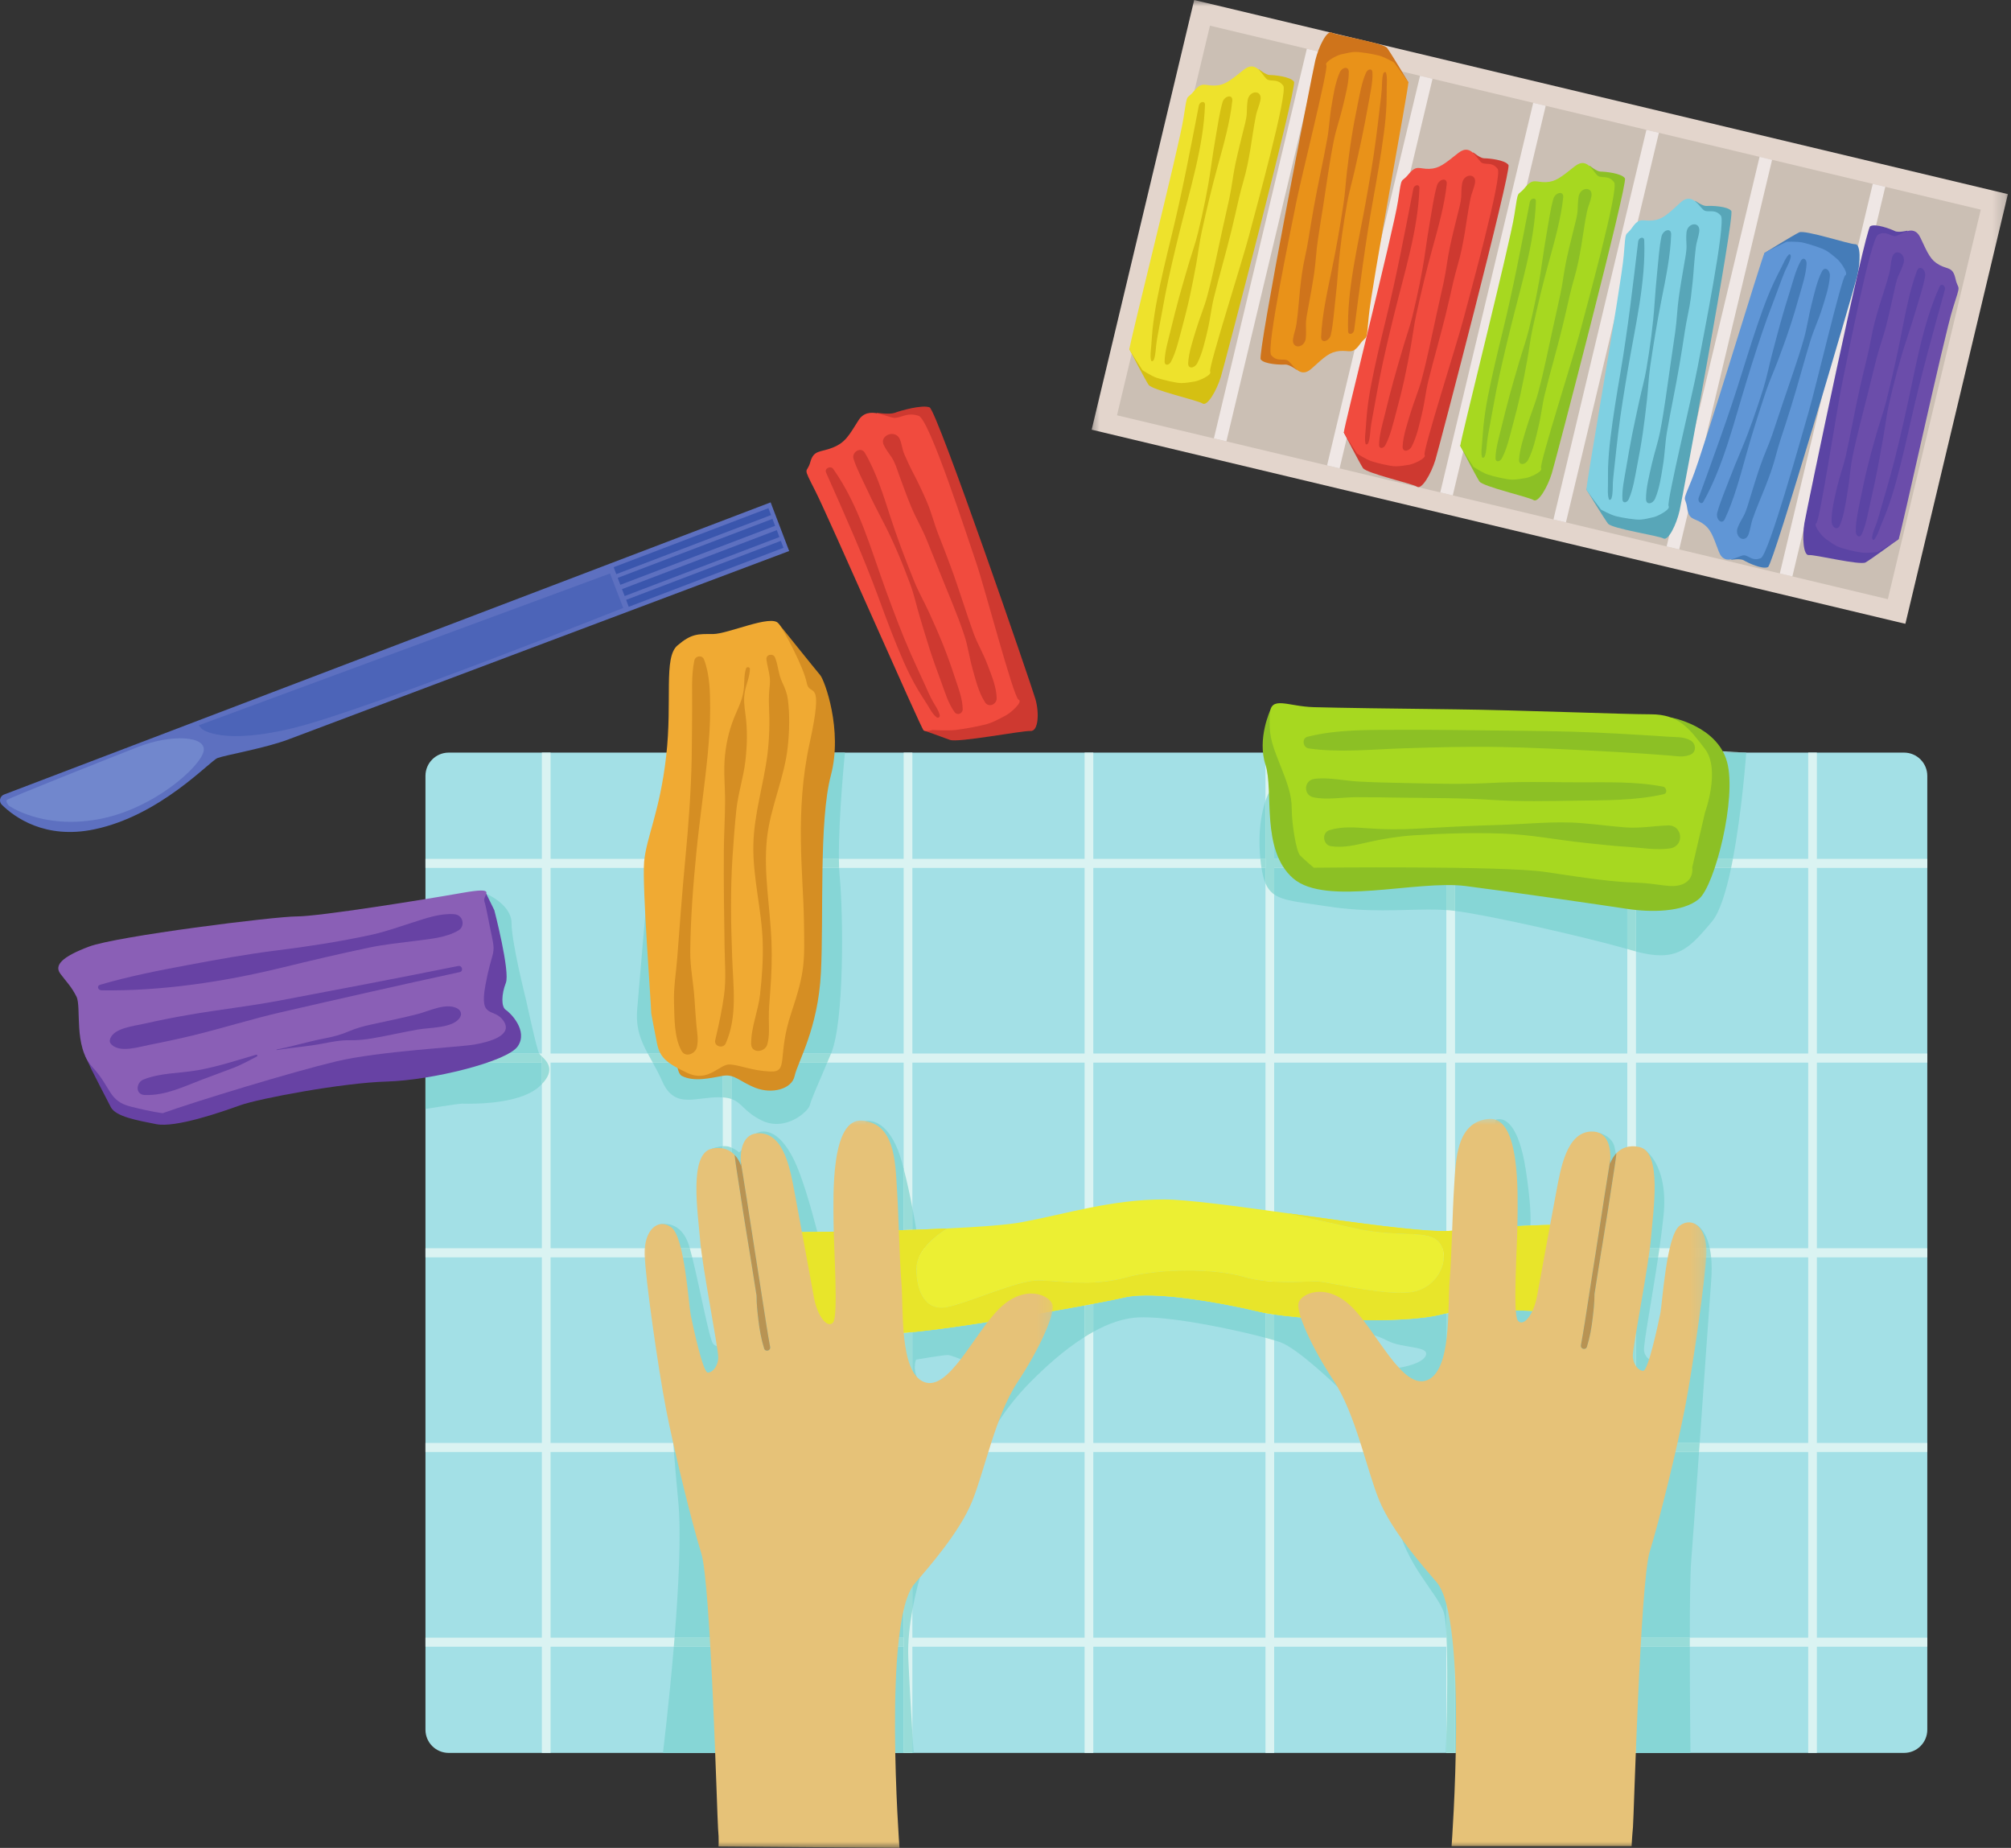
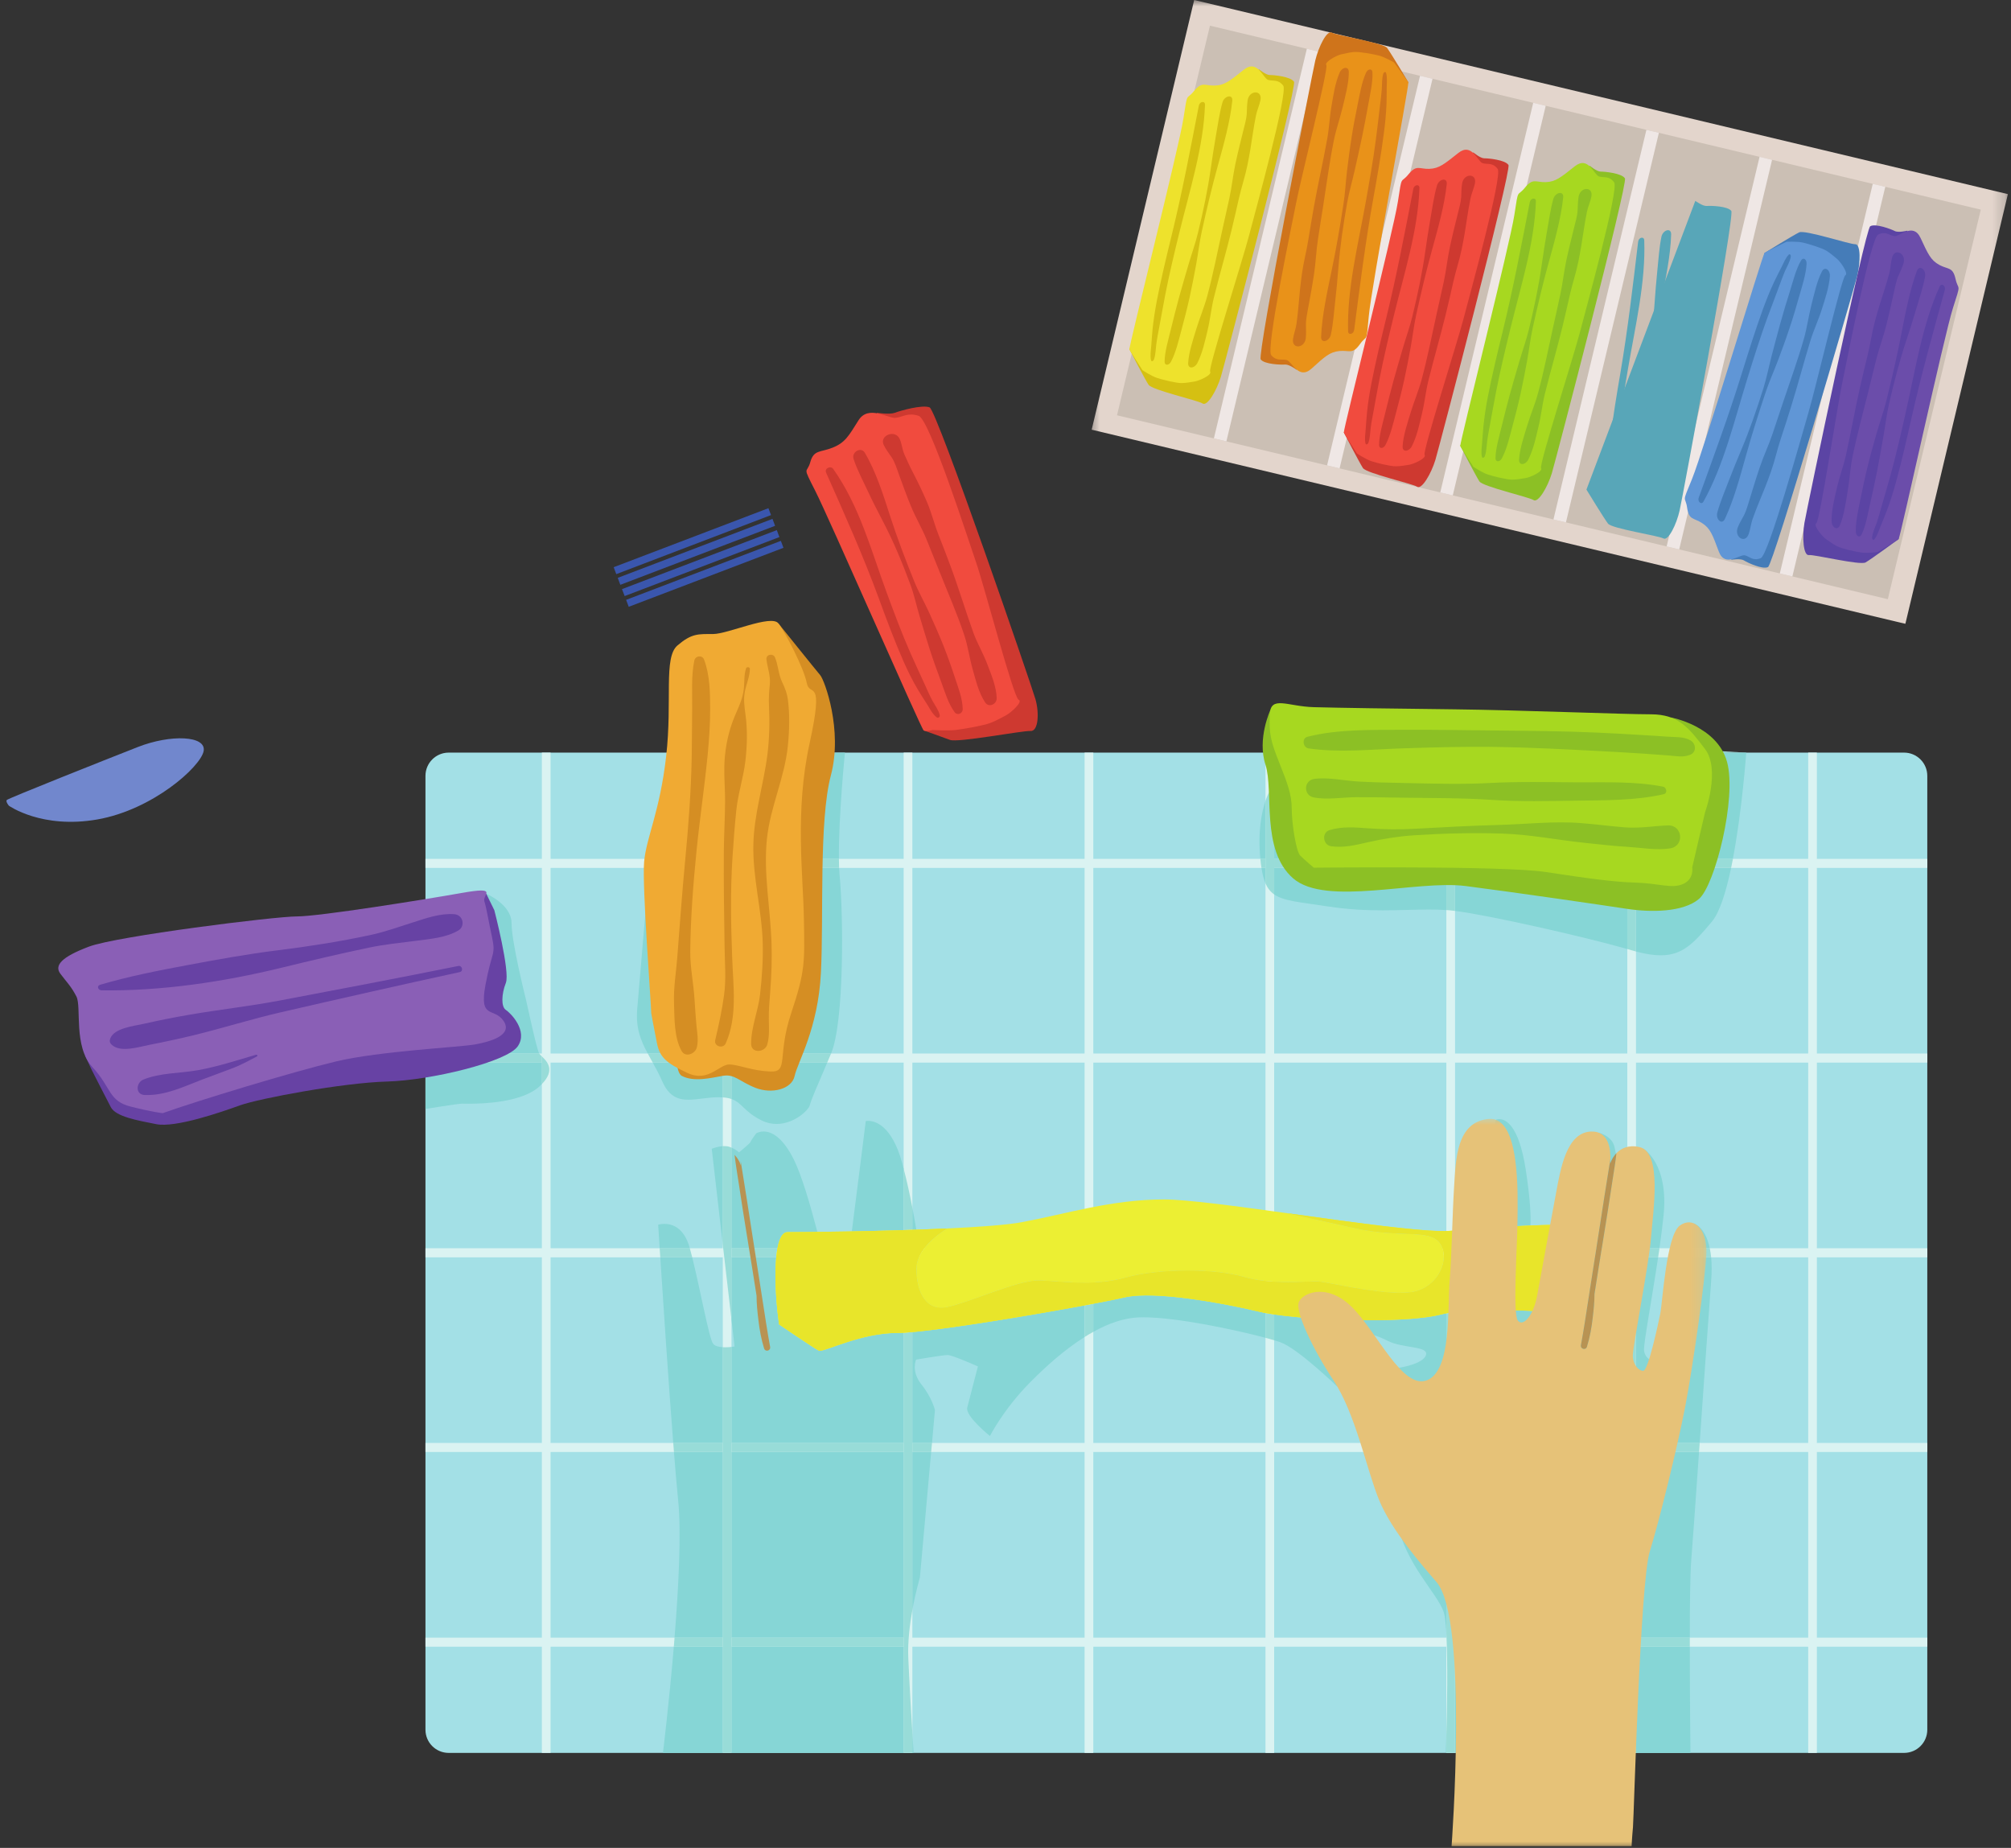
<svg xmlns="http://www.w3.org/2000/svg" width="160" height="147" viewBox="0 0 160 147" fill="none">
  <rect x="0" y="0" width="160" height="147" fill="#333333" stroke="none" />
  <path d="M153.34 61.719V137.599C153.34 138.62 152.512 139.443 151.491 139.443H35.7C34.679 139.443 33.851 138.62 33.851 137.599V61.719C33.851 60.698 34.679 59.87 35.7 59.87H151.491C152.512 59.87 153.34 60.698 153.34 61.719Z" fill="#A3E0E6" />
  <path d="M153.34 130.276V130.995H33.851V130.276H153.34Z" fill="#DAF3F2" />
  <path d="M153.34 114.786V115.505H33.851V114.786H153.34Z" fill="#DAF3F2" />
  <path d="M153.34 99.297V100.021H33.851V99.297H153.34Z" fill="#DAF3F2" />
  <path d="M153.34 83.807V84.531H33.851V83.807H153.34Z" fill="#DAF3F2" />
  <path d="M153.34 68.323V69.041H33.851V68.323H153.34Z" fill="#DAF3F2" />
  <path d="M43.804 59.87V139.443H43.111V59.87H43.804Z" fill="#DAF3F2" />
  <path d="M58.2 59.87V139.443H57.507V59.87H58.2Z" fill="#DAF3F2" />
  <path d="M72.59 59.87V139.443H71.897V59.87H72.59Z" fill="#DAF3F2" />
  <path d="M86.986 59.87V139.443H86.293V59.87H86.986Z" fill="#DAF3F2" />
  <path d="M101.377 59.87V139.443H100.684V59.87H101.377Z" fill="#DAF3F2" />
  <path d="M115.767 59.87V139.443H115.075V59.87H115.767Z" fill="#DAF3F2" />
  <path d="M130.163 59.87V139.443H129.471V59.87H130.163Z" fill="#DAF3F2" />
  <path d="M144.554 59.87V139.443H143.866V59.87H144.554Z" fill="#DAF3F2" />
  <path d="M138.934 59.875H135.893L137.07 59.766L138.934 59.875Z" fill="#A6E1DD" />
  <path d="M132.132 75.995C131.575 75.995 130.934 75.896 130.163 75.693V69.042H137.731C137.335 70.927 136.83 72.562 136.21 73.307C134.778 75.016 133.882 75.995 132.132 75.995ZM137.871 68.323H130.163V60.391L135.892 59.875H138.934C138.934 59.875 138.616 64.432 137.871 68.323Z" fill="#86D6D6" />
  <path d="M137.731 69.041H130.163V68.323H137.877C137.83 68.562 137.778 68.807 137.731 69.041Z" fill="#98DCD8" />
  <path d="M129.471 75.495C125.84 74.463 118.382 72.791 115.768 72.463V69.041H129.471V75.495ZM129.471 68.323H115.768V61.703L129.471 60.458V68.323Z" fill="#86D6D6" />
  <path d="M129.471 69.041H115.768V68.323H129.471V69.041Z" fill="#98DCD8" />
  <path d="M110.012 72.417C108.705 72.417 107.294 72.354 105.742 72.12C103.481 71.771 102.163 71.698 101.377 71.151V69.042H115.08V72.396C114.637 72.365 114.179 72.354 113.71 72.354C113.143 72.354 112.554 72.37 111.939 72.385C111.32 72.401 110.679 72.417 110.012 72.417ZM115.08 68.318H101.377V63.01L115.08 61.766V68.318Z" fill="#86D6D6" />
  <path d="M115.08 69.041H101.377V68.317H115.08V69.041Z" fill="#98DCD8" />
  <path d="M100.684 70.271C100.544 69.948 100.445 69.547 100.366 69.041H100.684V70.271ZM100.684 68.323H100.278C100.054 66.083 100.408 64.531 100.684 63.713V68.323Z" fill="#86D6D6" />
  <path d="M100.684 69.041H100.366C100.33 68.823 100.299 68.583 100.278 68.323H100.684V69.041Z" fill="#98DCD8" />
  <path d="M101.377 71.151C101.075 70.937 100.856 70.661 100.684 70.271V63.713C100.835 63.271 100.96 63.047 100.96 63.047L101.377 63.01V71.151Z" fill="#98DCD8" />
  <path d="M115.767 72.463C115.543 72.432 115.309 72.412 115.075 72.396V61.766L115.767 61.703V72.463Z" fill="#98DCD8" />
  <path d="M130.163 75.688C130.049 75.662 129.934 75.63 129.814 75.594C129.705 75.562 129.59 75.526 129.471 75.495V60.458L130.163 60.391V75.688Z" fill="#98DCD8" />
  <path d="M61.783 89.411C61.408 89.411 61.012 89.333 60.611 89.135C59.179 88.432 59.049 87.719 58.2 87.427V84.531H65.814C64.965 86.531 64.543 87.469 64.429 87.922C64.33 88.323 63.179 89.411 61.783 89.411ZM66.122 83.807H58.2V69.041H66.762C66.773 69.307 66.793 69.557 66.814 69.786C67.096 72.838 67.179 81.302 66.122 83.807ZM66.747 68.323H58.2V64.463C62.127 62.25 66.403 59.87 66.403 59.87H67.226C67.226 59.87 66.71 64.958 66.747 68.323Z" fill="#86D6D6" />
  <path d="M65.814 84.531H58.2V83.807H66.122C66.012 84.062 65.913 84.302 65.814 84.531Z" fill="#98DCD8" />
  <path d="M66.762 69.041H58.2V68.323H66.747C66.747 68.573 66.757 68.812 66.762 69.041Z" fill="#98DCD8" />
  <path d="M54.778 87.484C53.929 87.484 53.215 87.213 52.689 86.016C52.444 85.463 52.184 84.979 51.934 84.531H57.507V87.297C57.408 87.291 57.299 87.286 57.179 87.286C56.304 87.286 55.491 87.484 54.778 87.484ZM57.507 83.807H51.538C50.976 82.771 50.569 81.781 50.7 80.255C50.872 78.203 51.444 71.469 51.669 69.041H57.507V83.807ZM57.507 68.323H51.736C51.747 68.229 51.757 68.172 51.757 68.161C51.778 68.099 54.45 66.573 57.507 64.854V68.323Z" fill="#86D6D6" />
  <path d="M57.507 84.531H51.934C51.798 84.281 51.663 84.047 51.538 83.807H57.507V84.531Z" fill="#98DCD8" />
  <path d="M57.507 69.041H51.669C51.7 68.719 51.721 68.469 51.736 68.323H57.507V69.041Z" fill="#98DCD8" />
  <path d="M58.2 87.427C58.012 87.359 57.788 87.317 57.507 87.297V64.854C57.736 64.724 57.965 64.594 58.2 64.463V87.427Z" fill="#98DCD8" />
  <path d="M33.851 88.218V85.718L34.241 84.531H43.111V86.239C43.048 86.302 42.976 86.37 42.903 86.442C41.512 87.687 38.517 87.802 37.288 87.802C37.012 87.802 36.825 87.796 36.762 87.796C36.418 87.796 33.851 88.218 33.851 88.218ZM42.903 83.807H34.481L38.689 71.099C38.689 71.099 40.7 71.948 40.7 73.432C40.7 74.916 41.757 79.151 41.84 79.489C41.929 79.833 42.689 83.463 42.903 83.807Z" fill="#86D6D6" />
  <path d="M43.111 84.531H34.241L34.481 83.807H42.903C42.939 83.87 43.017 83.948 43.111 84.036V84.531Z" fill="#98DCD8" />
  <path d="M43.111 86.239V84.036C43.518 84.427 44.21 85.109 43.111 86.239Z" fill="#98DCD8" />
  <path d="M69.768 32.839C69.768 32.839 70.794 32.99 71.189 32.839C71.585 32.682 73.367 32.172 73.96 32.406C74.554 32.646 82.064 54.511 82.382 55.615C82.7 56.724 82.617 58.193 81.986 58.151C81.356 58.109 76.216 59.099 75.58 58.859C74.95 58.62 73.486 58.104 73.486 58.104L69.768 32.839Z" fill="#CE3930" />
  <path d="M134.497 139.443H130.163V130.995H134.445C134.445 135.109 134.497 139.443 134.497 139.443ZM129.471 139.443H115.768V130.995H129.471V139.443ZM115.075 139.443H115.033C115.033 139.443 115.054 138.885 115.075 138.01V139.443ZM134.445 130.276H130.163V115.505H135.179C134.898 119.521 134.648 123.083 134.554 124.203C134.476 125.187 134.445 127.625 134.445 130.276ZM129.471 130.276H115.768V115.505H129.471V130.276ZM135.231 114.786H130.163V100.021H131.924C131.403 103.5 130.742 106.969 130.804 107.458C130.861 107.885 131.21 108.219 131.46 108.219C131.59 108.219 131.695 108.13 131.715 107.917C131.757 107.515 133.075 103.026 133.965 100.021H136.143C136.195 100.547 136.2 101.172 136.143 101.922C135.971 104.167 135.585 109.734 135.231 114.786ZM129.471 114.786H115.768V104.364C116.695 104.25 117.788 104.208 118.893 104.208C120.07 104.208 121.262 104.255 122.288 104.297C123.309 104.344 124.169 104.385 124.674 104.385C124.934 104.385 125.101 104.375 125.148 104.344C125.34 104.219 125.492 102.109 125.492 100.255C125.492 100.177 125.492 100.099 125.492 100.021H129.471V114.786ZM136.033 99.297H134.179C134.528 98.13 134.768 97.323 134.768 97.323C134.768 97.323 135.669 97.557 136.033 99.297ZM132.028 99.297H130.163V91.849L130.742 91.37C130.742 91.37 132.799 92.536 132.351 96.755C132.268 97.557 132.153 98.422 132.028 99.297ZM129.471 99.297H125.476C125.439 98.271 125.34 97.489 125.148 97.453C125.085 97.437 124.95 97.427 124.762 97.427L127.195 90.104C127.195 90.104 128.299 90.359 128.465 91.291C128.637 92.224 128.903 92.891 128.903 92.891L129.471 92.422V99.297ZM116.976 97.771L119.012 89.078C119.012 89.078 119.117 89.026 119.283 89.026C119.783 89.026 120.84 89.479 121.393 93.047C121.752 95.401 121.804 96.739 121.768 97.489C120.268 97.552 118.507 97.651 116.976 97.771Z" fill="#86D6D6" />
  <path d="M134.445 130.995H130.163V130.276H134.445C134.445 130.515 134.445 130.755 134.445 130.995ZM129.471 130.995H115.768V130.276H129.471V130.995Z" fill="#98DCD8" />
  <path d="M135.179 115.505H130.163V114.786H135.231C135.215 115.026 135.194 115.271 135.179 115.505ZM129.47 115.505H115.772V114.786H129.47V115.505Z" fill="#98DCD8" />
  <path d="M136.142 100.021H133.965C134.038 99.766 134.111 99.526 134.179 99.297H136.033C136.08 99.516 136.116 99.755 136.142 100.021ZM131.924 100.021H130.163V99.297H132.033C131.996 99.537 131.96 99.776 131.924 100.021ZM129.47 100.021H125.491C125.491 99.771 125.486 99.526 125.476 99.297H129.47V100.021Z" fill="#98DCD8" />
  <path d="M72.689 139.443H72.59V137.859C72.647 138.807 72.689 139.443 72.689 139.443ZM71.897 139.443H58.2V130.995H71.897V139.443ZM57.507 139.443H52.746C52.746 139.443 53.226 135.536 53.611 130.995H57.507V139.443ZM71.897 130.276H58.2V115.505H71.897V130.276ZM57.507 130.276H53.668C53.991 126.276 54.215 121.932 53.96 119.401C53.861 118.396 53.741 117.047 53.621 115.505H57.507V130.276ZM71.897 114.786H58.2V107.146C58.345 107.13 58.444 107.114 58.444 107.114L58.2 104.989V100.021H61.757C61.715 100.463 61.694 100.963 61.694 101.489C61.694 102.729 61.809 104.125 61.986 105.359C61.986 105.359 64.809 107.281 65.147 107.448C65.163 107.453 65.189 107.458 65.215 107.458C65.778 107.458 68.569 106.036 71.361 106.036C71.517 106.036 71.694 106.031 71.897 106.021V114.786ZM57.507 114.786H53.564C53.184 109.932 52.762 103.536 52.533 100.021H55.075C55.705 102.547 56.418 106.469 56.731 106.885C56.871 107.078 57.184 107.151 57.507 107.172V114.786ZM61.861 99.297H58.2V91.297C58.653 91.489 58.793 91.677 58.793 91.677C58.793 91.677 59.726 90.911 59.726 90.828C59.726 90.745 60.163 90.161 60.163 90.161C60.163 90.161 60.387 90.01 60.757 90.01C61.33 90.01 62.246 90.385 63.179 92.281C63.778 93.505 64.439 95.734 65.033 98C64.101 98.01 63.382 98.016 62.97 98.016C62.83 98.016 62.726 98.016 62.663 98.016C62.658 98.016 62.658 98.016 62.653 98.016C62.262 98.016 62.007 98.516 61.861 99.297ZM54.882 99.297H52.486C52.413 98.13 52.366 97.427 52.366 97.427C52.366 97.427 52.569 97.359 52.861 97.359C53.45 97.359 54.413 97.625 54.866 99.234C54.871 99.255 54.877 99.276 54.882 99.297ZM67.772 97.958C68.319 93.713 68.882 89.182 68.882 89.182C68.882 89.182 68.955 89.166 69.075 89.166C69.575 89.166 70.944 89.463 71.778 92.516C71.819 92.666 71.861 92.817 71.897 92.969V97.854C70.47 97.901 69.054 97.932 67.772 97.958Z" fill="#86D6D6" />
  <path d="M71.898 130.995H58.2V130.276H71.898V130.995ZM57.507 130.995H53.611C53.632 130.755 53.653 130.515 53.669 130.276H57.507V130.995Z" fill="#98DCD8" />
  <path d="M71.898 115.505H58.2V114.786H71.898V115.505ZM57.507 115.505H53.622C53.601 115.271 53.585 115.031 53.565 114.786H57.507V115.505Z" fill="#98DCD8" />
  <path d="M61.757 100.021H58.2V99.297H61.856C61.82 99.516 61.783 99.76 61.757 100.021ZM55.075 100.021H52.533C52.518 99.76 52.502 99.521 52.486 99.297H54.882C54.945 99.521 55.007 99.76 55.075 100.021Z" fill="#98DCD8" />
  <path d="M115.08 129.974C115.033 129.172 114.965 128.547 114.867 128.245C114.356 126.719 111.814 124.458 111.137 121.01C110.919 119.891 110.309 117.807 109.585 115.505H115.08V129.974ZM115.08 114.786H109.361C107.898 110.177 106.111 105.021 106.111 105.021L111.304 108.807C111.304 108.807 113.226 108.526 113.455 107.792C113.679 107.057 111.59 107.276 110.403 106.661C109.387 106.135 108.788 106.094 108.632 106.094C108.606 106.094 108.596 106.094 108.596 106.094L107.174 105.005C107.752 105.021 108.33 105.026 108.903 105.026C111.226 105.026 113.393 104.891 114.643 104.568C114.778 104.531 114.924 104.5 115.08 104.474V114.786ZM106.419 110.328C106.419 110.328 103.283 107.281 101.872 106.776C101.747 106.729 101.58 106.677 101.377 106.615V104.563C102.262 104.693 103.372 104.802 104.57 104.885C104.851 106.021 106.419 110.328 106.419 110.328Z" fill="#86D6D6" />
  <path d="M115.08 115.505H109.585C109.512 115.271 109.434 115.026 109.361 114.786H115.08V115.505Z" fill="#98DCD8" />
  <path d="M72.59 128.067V115.505H74.085L73.189 125.494C73.189 125.494 72.861 126.588 72.59 128.067ZM74.153 114.786H72.59V105.968C75.741 105.682 82.236 104.599 86.293 103.843V106.359C84.653 107.39 83.148 108.765 81.986 109.937C79.835 112.104 78.762 114.234 78.762 114.234C78.762 114.234 76.788 112.651 76.955 111.974C77.127 111.291 77.804 108.698 77.804 108.698C77.804 108.698 75.767 107.791 75.403 107.791C75.033 107.791 72.887 108.156 72.887 108.156C72.887 108.156 72.465 109.088 73.314 110.135C74.158 111.182 74.387 112.172 74.387 112.172L74.153 114.786ZM74.898 104.026C73.497 104.026 72.918 102.547 72.913 100.974C72.913 100.958 72.913 100.942 72.918 100.927C72.903 102.521 73.481 104.026 74.898 104.026ZM75.486 103.953C77.304 103.536 80.971 101.859 82.596 101.859C80.971 101.854 77.304 103.536 75.486 103.953ZM72.59 97.833V96.083C72.71 96.687 72.814 97.276 72.903 97.823C72.799 97.828 72.695 97.828 72.59 97.833Z" fill="#86D6D6" />
  <path d="M74.085 115.505H72.59V114.786H74.153L74.085 115.505Z" fill="#98DCD8" />
  <path d="M100.684 106.422C98.325 105.791 93.648 104.791 90.966 104.791C90.851 104.791 90.736 104.791 90.627 104.797C89.413 104.838 88.174 105.286 86.986 105.948V103.713C88.106 103.5 88.976 103.323 89.439 103.213C89.924 103.099 90.538 103.047 91.236 103.047C93.96 103.047 97.929 103.802 100.174 104.343C100.33 104.38 100.502 104.416 100.684 104.453V106.422ZM57.507 99L56.627 91.385C56.627 91.385 57.054 91.208 57.507 91.177V99Z" fill="#86D6D6" />
  <path d="M58.2 139.443H57.507V107.172C57.569 107.172 57.637 107.177 57.7 107.177C57.887 107.177 58.064 107.161 58.2 107.146V139.443ZM58.2 104.99L57.507 99.005V91.177C57.548 91.172 57.595 91.172 57.637 91.172C57.783 91.172 57.929 91.188 58.059 91.24C58.106 91.255 58.153 91.276 58.2 91.292V104.99Z" fill="#98DCD8" />
  <path d="M72.59 139.443H71.897V106.021C72.106 106.01 72.34 105.99 72.59 105.969V128.068C72.382 129.224 72.21 130.62 72.267 131.901C72.345 133.74 72.491 136.245 72.59 137.859V139.443ZM71.897 97.854V92.969C72.163 93.99 72.397 95.062 72.59 96.083V97.833C72.361 97.844 72.132 97.849 71.897 97.854Z" fill="#98DCD8" />
  <path d="M86.293 106.359V103.844C86.533 103.802 86.762 103.755 86.986 103.713V105.948C86.752 106.078 86.517 106.213 86.293 106.359Z" fill="#98DCD8" />
  <path d="M101.377 106.615C101.179 106.557 100.944 106.49 100.684 106.422V104.453C100.898 104.49 101.127 104.526 101.377 104.563V106.615Z" fill="#98DCD8" />
  <path d="M115.767 139.442H115.075V138.01C115.132 135.979 115.2 132.25 115.075 129.974V104.474C115.293 104.432 115.528 104.396 115.767 104.364V139.442Z" fill="#98DCD8" />
  <path d="M130.163 139.442H129.471V92.421L130.163 91.849V139.442Z" fill="#98DCD8" />
  <path d="M72.918 100.87C72.887 102.651 73.59 104.344 75.372 103.974C77.153 103.609 80.997 101.828 82.632 101.859C84.273 101.885 86.929 102.364 89.554 101.63C92.184 100.896 96.674 100.896 98.96 101.573C100.59 102.057 102.502 102.01 103.767 101.963C104.278 101.948 104.684 101.927 104.924 101.943C105.741 102 110.627 103.213 112.58 102.734C114.528 102.255 115.403 100.052 114.554 98.891C113.71 97.734 111.45 98.505 107.887 97.724C104.33 96.942 102.304 96.495 102.304 96.495C98.231 95.932 94.387 95.416 92.606 95.416C88.424 95.416 84.924 96.547 81.304 97.224C80.137 97.442 77.903 97.604 75.372 97.724C75.372 97.724 72.945 99.088 72.918 100.87Z" fill="#ECEF33" />
  <path d="M62.663 98.016C61.518 98 61.533 102.198 61.986 105.359C61.986 105.359 64.809 107.281 65.148 107.443C65.486 107.609 68.424 106.036 71.361 106.036C74.299 106.036 87.07 103.776 89.445 103.213C91.814 102.646 97.351 103.667 100.179 104.344C103.002 105.021 111.59 105.359 114.643 104.568C116.497 104.088 119.861 104.193 122.288 104.297C123.846 104.364 125.018 104.432 125.148 104.344C125.486 104.12 125.715 97.562 125.148 97.453C124.585 97.338 118.82 97.562 115.538 97.901C113.653 98.099 107.768 97.25 102.304 96.495C102.304 96.495 104.33 96.942 107.887 97.724C111.45 98.505 113.71 97.734 114.554 98.891C115.403 100.052 114.528 102.255 112.58 102.734C110.627 103.213 105.742 102 104.924 101.943C104.684 101.927 104.278 101.943 103.768 101.963C102.502 102.01 100.59 102.057 98.96 101.573C96.674 100.896 92.184 100.896 89.554 101.63C86.929 102.364 84.273 101.885 82.632 101.859C80.997 101.828 77.153 103.609 75.372 103.974C73.591 104.344 72.887 102.646 72.919 100.87C72.945 99.088 75.372 97.724 75.372 97.724C70.054 97.969 63.439 98.026 62.663 98.016Z" fill="#ECEF33" />
  <path d="M65.215 107.458C65.189 107.458 65.163 107.453 65.147 107.443C64.809 107.281 61.986 105.359 61.986 105.359C61.809 104.125 61.694 102.729 61.694 101.489C61.694 99.567 61.96 98.016 62.653 98.016C62.658 98.016 62.658 98.016 62.663 98.016C62.726 98.016 62.83 98.016 62.97 98.016C64.522 98.016 70.496 97.953 75.371 97.724C75.371 97.724 72.944 99.088 72.918 100.87C72.913 100.89 72.913 100.906 72.913 100.927C72.913 100.943 72.913 100.958 72.913 100.974C72.913 102.547 73.496 104.026 74.897 104.026C75.049 104.026 75.205 104.01 75.371 103.974C77.137 103.614 80.934 101.859 82.595 101.859C82.606 101.859 82.621 101.859 82.632 101.859C83.569 101.875 84.84 102.036 86.246 102.036C87.299 102.036 88.429 101.948 89.554 101.63C90.892 101.255 92.72 101.073 94.491 101.073C96.189 101.073 97.84 101.245 98.96 101.573C100.106 101.917 101.392 101.989 102.491 101.989C102.96 101.989 103.392 101.979 103.767 101.963C104.142 101.948 104.46 101.937 104.7 101.937C104.783 101.937 104.861 101.937 104.924 101.943C105.606 101.989 109.132 102.844 111.408 102.844C111.856 102.844 112.257 102.812 112.58 102.734C114.022 102.375 114.882 101.073 114.877 99.948C114.877 99.557 114.772 99.192 114.554 98.891C113.71 97.734 111.45 98.505 107.887 97.724C104.33 96.942 102.304 96.495 102.304 96.495C107.231 97.177 112.496 97.932 114.866 97.932C115.127 97.932 115.351 97.922 115.538 97.901C118.241 97.625 122.621 97.422 124.403 97.422C124.783 97.422 125.049 97.432 125.147 97.453C125.397 97.5 125.491 98.802 125.491 100.255C125.491 102.109 125.34 104.219 125.147 104.344C125.101 104.375 124.934 104.385 124.674 104.385C124.168 104.385 123.309 104.344 122.288 104.297C121.262 104.255 120.069 104.208 118.892 104.208C117.788 104.208 116.694 104.25 115.767 104.364C115.528 104.396 115.293 104.427 115.08 104.474C114.924 104.5 114.778 104.531 114.642 104.568C113.392 104.89 111.226 105.026 108.903 105.026C106.2 105.026 103.283 104.844 101.377 104.562C101.127 104.526 100.897 104.489 100.684 104.453C100.502 104.417 100.33 104.38 100.179 104.344C97.929 103.802 93.96 103.047 91.236 103.047C90.538 103.047 89.924 103.099 89.439 103.213C88.976 103.323 88.106 103.5 86.986 103.713C86.762 103.755 86.533 103.802 86.293 103.844C82.236 104.599 75.741 105.682 72.59 105.969C72.34 105.989 72.106 106.01 71.897 106.021C71.694 106.031 71.517 106.036 71.361 106.036C68.569 106.036 65.778 107.458 65.215 107.458Z" fill="#E8E52A" />
  <mask id="mask0_195_954" style="mask-type:luminance" maskUnits="userSpaceOnUse" x="102" y="88" width="34" height="59">
    <path d="M102.491 88.802H135.825V147H102.491V88.802Z" fill="white" />
  </mask>
  <g mask="url(#mask0_195_954)">
    <path d="M133.637 97.505C132.585 98.286 132.267 103.62 132.101 104.474C131.929 105.328 131.137 109.005 130.757 109.041C130.382 109.083 129.929 108.557 129.908 107.864C129.892 107.172 131.189 100.62 131.356 98.474C131.528 96.323 132.267 91.646 130.429 91.245C129.543 91.052 128.97 91.364 128.611 91.734C128.517 92.526 128.382 93.317 128.262 94.109C127.824 97.057 127.314 99.995 126.861 102.937C126.861 103.588 126.793 104.224 126.715 104.87C126.627 105.635 126.491 106.39 126.262 107.13C126.173 107.432 125.726 107.323 125.783 107.01C126.007 105.797 126.189 104.578 126.377 103.359C126.72 101.192 127.059 99.021 127.392 96.854C127.559 95.781 127.72 94.708 127.897 93.635C127.976 93.156 128.048 92.682 128.127 92.208C128.147 91.469 128.017 89.932 126.554 90.015C124.637 90.12 124.168 92.937 123.804 94.901C123.439 96.864 122.574 101.515 122.298 103.067C122.017 104.62 121.189 105.583 120.767 105.057C120.345 104.531 120.72 99.166 120.736 97.114C120.752 95.067 120.981 88.76 118.434 89.01C115.887 89.255 115.83 92.187 115.694 94.37C115.554 96.547 115.507 99.791 115.335 101.906C115.163 104.026 115.507 109.026 113.538 109.797C111.569 110.567 109.569 105.953 107.538 103.953C105.502 101.953 103.476 102.911 103.309 103.672C103.137 104.432 104.335 107.146 106.101 109.817C107.866 112.484 108.726 116.906 109.731 119.343C110.731 121.776 113.153 124.526 114.293 125.854C116.84 128.807 115.491 146.859 115.491 146.859H129.814C129.814 146.859 129.845 146.172 129.923 145.354C129.996 144.531 130.496 125.88 131.257 123.432C132.017 120.989 133.455 115.125 134.074 111.927C134.689 108.729 135.715 101.552 135.767 99.63C135.814 97.703 134.689 96.724 133.637 97.505Z" fill="#E6C278" />
  </g>
  <path d="M127.392 96.854C127.059 99.021 126.72 101.193 126.377 103.359C126.189 104.578 126.007 105.797 125.783 107.005C125.726 107.323 126.174 107.432 126.262 107.13C126.491 106.391 126.627 105.635 126.715 104.87C126.793 104.224 126.861 103.589 126.861 102.938C127.314 99.995 127.825 97.057 128.262 94.109C128.382 93.318 128.517 92.526 128.611 91.734C128.231 92.125 128.101 92.594 128.101 92.594C128.101 92.594 128.121 92.438 128.127 92.208C128.049 92.682 127.976 93.156 127.897 93.635C127.72 94.703 127.559 95.781 127.392 96.854Z" fill="#B89353" />
  <mask id="mask1_195_954" style="mask-type:luminance" maskUnits="userSpaceOnUse" x="50" y="88" width="34" height="59">
    <path d="M50.491 88.802H83.825V147H50.491V88.802Z" fill="white" />
  </mask>
  <g mask="url(#mask1_195_954)">
-     <path d="M53.418 97.64C54.47 98.421 54.788 103.755 54.955 104.609C55.127 105.463 55.918 109.14 56.298 109.182C56.673 109.218 57.127 108.697 57.147 108.005C57.163 107.312 55.866 100.755 55.7 98.609C55.528 96.463 54.788 91.781 56.627 91.38C57.512 91.187 58.085 91.5 58.444 91.869C58.538 92.666 58.673 93.458 58.793 94.25C59.231 97.192 59.741 100.13 60.194 103.078C60.194 103.724 60.262 104.359 60.34 105.01C60.429 105.776 60.564 106.526 60.793 107.265C60.887 107.572 61.33 107.458 61.272 107.145C61.048 105.932 60.871 104.713 60.679 103.494C60.335 101.328 59.996 99.161 59.663 96.989C59.496 95.916 59.335 94.843 59.158 93.77C59.08 93.296 59.007 92.817 58.929 92.343C58.908 91.609 59.038 90.067 60.496 90.151C62.418 90.26 62.887 93.073 63.252 95.036C63.616 97 64.481 101.651 64.757 103.203C65.038 104.755 65.866 105.718 66.288 105.192C66.71 104.666 66.335 99.302 66.319 97.255C66.304 95.203 66.075 88.895 68.621 89.145C71.168 89.395 71.225 92.328 71.361 94.505C71.502 96.682 71.549 99.932 71.72 102.046C71.892 104.161 71.554 109.161 73.517 109.937C75.486 110.708 77.486 106.088 79.517 104.088C81.554 102.088 83.58 103.052 83.746 103.812C83.918 104.572 82.72 107.286 80.955 109.953C79.189 112.619 78.33 117.046 77.325 119.479C76.325 121.911 73.903 124.661 72.762 125.989C70.215 128.942 71.564 146.994 71.564 146.994L57.168 146.885C57.168 146.885 57.21 146.312 57.132 145.489C57.059 144.666 56.559 126.015 55.798 123.572C55.038 121.125 53.6 115.26 52.986 112.062C52.366 108.864 51.34 101.687 51.288 99.765C51.241 97.843 52.366 96.859 53.418 97.64Z" fill="#E6C278" />
-   </g>
+     </g>
  <path d="M59.663 96.989C59.996 99.161 60.335 101.328 60.679 103.495C60.871 104.713 61.048 105.932 61.273 107.146C61.33 107.458 60.887 107.573 60.793 107.265C60.564 106.526 60.429 105.776 60.34 105.005C60.262 104.359 60.194 103.724 60.194 103.078C59.741 100.13 59.231 97.192 58.793 94.25C58.673 93.458 58.538 92.661 58.444 91.87C58.825 92.266 58.955 92.729 58.955 92.729C58.955 92.729 58.934 92.578 58.929 92.344C59.007 92.817 59.08 93.297 59.158 93.771C59.335 94.844 59.496 95.916 59.663 96.989Z" fill="#B89353" />
  <path d="M74.195 58.068C74.195 58.068 75.382 58.146 76.054 58.068C76.726 57.989 78.267 57.713 78.783 57.515C79.299 57.318 79.611 57.12 80.007 56.922C80.403 56.724 81.434 55.812 81.038 55.656C80.642 55.5 78.32 46.64 77.663 44.745C77.002 42.843 73.96 33.354 73.09 33.078C72.221 32.802 71.861 33.161 71.273 33.239C70.679 33.318 69.096 32.172 68.304 33.437C67.512 34.698 67.236 35.213 66.247 35.609C65.262 36.005 64.747 35.765 64.471 36.755C64.195 37.745 63.799 36.953 64.866 39.052C65.934 41.146 73.288 57.979 73.486 58.104C73.684 58.224 74.195 58.068 74.195 58.068Z" fill="#F14B3E" />
  <path d="M61.929 49.588C61.929 49.588 64.924 53.318 65.262 53.713C65.601 54.109 67.069 58.068 66.106 61.682C65.148 65.297 65.543 72.922 65.314 77.385C65.09 81.849 63.45 84.51 63.226 85.583C63.002 86.651 61.418 87.047 60.116 86.541C58.819 86.031 58.45 85.416 57.507 85.583C56.559 85.75 55.205 86.094 54.241 85.583C53.283 85.073 54.075 78.698 54.241 78.411C54.413 78.12 61.929 49.588 61.929 49.588Z" fill="#D58E23" />
  <path d="M38.689 71.099L39.33 72.406C39.33 72.406 40.601 77.296 40.246 78.192C39.892 79.093 39.866 80.093 40.246 80.338C40.627 80.588 42.038 82.005 41.194 83.234C40.345 84.468 34.298 85.937 30.799 86.036C27.293 86.13 20.627 87.38 19.101 87.927C17.575 88.479 13.96 89.729 12.434 89.427C10.908 89.125 9.215 88.828 8.819 88.078C8.424 87.328 7.293 85.104 7.293 85.104L6.772 83.984C6.772 83.984 11.871 79.245 14.241 79.093C16.616 78.942 38.689 71.099 38.689 71.099Z" fill="#6742A4" />
  <path d="M132.934 57.073C132.934 57.073 136.616 57.724 137.408 60.609C138.2 63.49 136.439 70.438 135.174 71.51C133.908 72.583 131.309 72.583 129.471 72.302C127.632 72.021 120.517 70.984 116.616 70.484C112.721 69.984 105.486 72.13 102.887 69.875C100.288 67.615 101.361 62.922 100.684 60.833C100.007 58.745 101.08 56.469 101.08 56.469L127.747 60.266L132.934 57.073Z" fill="#8CC025" />
  <path d="M104.528 69.026C104.528 69.026 119.554 68.854 122.945 69.364C126.335 69.875 128.283 70.156 130.163 70.213C132.044 70.271 133.002 70.719 133.908 70.323C134.809 69.927 134.637 69 134.637 69L135.658 64.62C135.658 64.62 136.898 61.229 135.658 59.588C134.413 57.953 133.565 56.823 131.361 56.823C129.158 56.823 120.799 56.484 115.768 56.427C110.742 56.37 106.617 56.312 104.528 56.255C102.434 56.198 101.096 55.297 101.028 56.823C100.966 58.349 101.08 58.911 101.757 60.609C102.434 62.302 102.773 63.208 102.773 64.338C102.773 65.469 103.111 67.724 103.455 68.067C103.794 68.406 104.528 69.026 104.528 69.026Z" fill="#A7D820" />
  <path d="M51.815 80.609C51.815 79.927 51.08 70.552 51.247 68.573C51.419 66.594 52.492 64.62 53.002 60.156C53.507 55.693 52.773 52.302 53.903 51.344C55.033 50.38 55.544 50.437 56.731 50.437C57.919 50.437 61.361 48.854 61.929 49.588C62.492 50.323 63.96 53.151 64.189 54.333C64.413 55.521 65.601 53.713 64.413 59.135C63.226 64.562 63.903 69.588 63.96 73.094C64.018 76.594 64.075 77.219 62.945 80.609C61.815 83.995 62.773 85.297 61.304 85.239C59.835 85.182 58.919 84.734 58.08 84.677C57.236 84.62 56.393 86.146 54.695 85.354C53.002 84.562 52.492 84.109 52.268 82.979C52.038 81.849 51.815 80.609 51.815 80.609Z" fill="#F0AA33" />
  <path d="M12.944 88.552C15.653 87.583 23.283 85.26 26.757 84.432C30.231 83.609 36.502 83.312 37.772 83.088C39.043 82.864 40.825 82.338 40.064 81.213C39.298 80.094 38.111 81.141 38.621 78.37C39.132 75.599 39.47 76.047 39.132 74.474C38.793 72.901 38.705 72.229 38.538 71.703C38.366 71.182 39.725 70.505 36.757 71.031C33.793 71.557 25.403 72.901 23.621 72.901C21.84 72.901 9.298 74.474 7.095 75.297C4.892 76.125 4.298 76.797 4.809 77.469C5.314 78.146 5.653 78.442 6.08 79.271C6.502 80.094 5.824 83.234 7.351 84.885C8.877 86.531 8.621 87.583 10.403 88.031C12.179 88.479 12.944 88.552 12.944 88.552Z" fill="#8A5FB6" />
  <path d="M65.726 37.599C67.195 40.906 68.679 44.214 69.924 47.609C70.538 49.292 71.168 50.974 71.887 52.615C72.226 53.38 72.601 54.141 73.028 54.859C73.267 55.266 73.528 55.656 73.778 56.052C73.997 56.406 74.189 56.802 74.523 57.062C74.653 57.161 74.799 57.031 74.767 56.885C74.674 56.479 74.392 56.125 74.195 55.755C73.965 55.333 73.778 54.896 73.58 54.458C73.2 53.635 72.82 52.807 72.45 51.979C71.741 50.37 71.127 48.719 70.517 47.062C69.288 43.708 68.377 40.255 66.293 37.302C66.085 37.016 65.575 37.26 65.726 37.599Z" fill="#CE3930" />
  <path d="M67.908 36.495C68.184 37.359 68.642 38.198 69.022 39.021C69.413 39.859 69.835 40.682 70.262 41.5C71.101 43.104 71.788 44.766 72.418 46.464C72.731 47.292 72.908 48.161 73.163 49.01C73.429 49.891 73.689 50.776 73.97 51.651C74.252 52.526 74.569 53.396 74.887 54.255C75.174 55.036 75.45 55.984 75.955 56.656C76.179 56.948 76.595 56.76 76.595 56.417C76.59 55.578 76.22 54.646 75.96 53.859C75.674 52.99 75.366 52.115 75.022 51.26C74.679 50.406 74.304 49.568 73.924 48.729C73.538 47.885 73.075 47.083 72.731 46.229C72.038 44.516 71.387 42.807 70.819 41.052C70.278 39.375 69.71 37.552 68.809 36.021C68.502 35.5 67.741 35.964 67.908 36.495Z" fill="#CE3930" />
  <path d="M70.314 35.406C70.501 35.786 70.715 36.047 70.944 36.385C71.2 36.765 71.371 37.323 71.522 37.75C71.835 38.604 72.142 39.463 72.491 40.302C72.861 41.193 73.345 42.005 73.71 42.89C74.054 43.734 74.392 44.583 74.731 45.427C75.408 47.13 76.142 48.786 76.72 50.526C77.012 51.401 77.126 52.312 77.376 53.198C77.626 54.088 77.866 55.104 78.382 55.88C78.679 56.328 79.314 56.015 79.298 55.536C79.278 54.651 78.882 53.703 78.569 52.88C78.251 52.021 77.778 51.234 77.46 50.375C76.825 48.62 76.293 46.833 75.647 45.088C75.335 44.234 75.001 43.385 74.668 42.536C74.33 41.682 74.121 40.802 73.762 39.958C73.413 39.14 73.028 38.338 72.621 37.557C72.376 37.094 72.163 36.614 71.95 36.135C71.783 35.755 71.762 35.333 71.59 34.937C71.246 34.12 69.934 34.63 70.314 35.406Z" fill="#CE3930" />
  <path d="M125.825 65.479C123.616 65.302 121.429 65.567 119.221 65.625C117.012 65.687 114.809 65.802 112.601 65.927C111.366 66 110.143 65.984 108.908 65.896C107.83 65.823 106.825 65.719 105.778 66.036C105.132 66.234 105.257 67.229 105.903 67.317C106.924 67.463 107.866 67.219 108.856 66.995C110.054 66.724 111.257 66.531 112.486 66.448C114.825 66.297 117.189 66.234 119.533 66.312C121.721 66.38 123.898 66.817 126.075 67.047C127.226 67.166 128.382 67.302 129.538 67.37C130.622 67.437 131.799 67.656 132.877 67.489C134.049 67.307 133.882 65.62 132.7 65.661C131.538 65.708 130.46 65.906 129.288 65.817C128.132 65.724 126.981 65.573 125.825 65.479Z" fill="#8CC025" />
  <path d="M108.106 62.172C106.965 62.114 105.689 61.807 104.564 61.963C103.726 62.078 103.679 63.265 104.518 63.432C105.585 63.646 106.804 63.422 107.898 63.416C109.075 63.416 110.252 63.432 111.429 63.453C113.846 63.489 116.268 63.468 118.679 63.63C120.929 63.781 123.179 63.724 125.429 63.692C127.736 63.656 130.122 63.692 132.372 63.177C132.7 63.099 132.59 62.63 132.314 62.578C130.085 62.14 127.726 62.245 125.455 62.234C123.153 62.218 120.851 62.166 118.554 62.286C116.257 62.411 113.95 62.333 111.653 62.286C110.471 62.265 109.288 62.234 108.106 62.172Z" fill="#8CC025" />
  <path d="M111.637 58.057C109.142 58.068 106.46 57.995 104.028 58.609C103.543 58.729 103.668 59.474 104.116 59.536C106.559 59.891 109.153 59.609 111.611 59.531C114.168 59.448 116.731 59.375 119.288 59.422C121.908 59.469 124.512 59.604 127.127 59.74C128.351 59.802 129.575 59.875 130.793 59.953C131.46 60 132.127 60.047 132.793 60.099C133.397 60.146 133.892 60.266 134.46 60.047C135.002 59.844 134.955 59.156 134.496 58.896C133.955 58.589 133.314 58.646 132.7 58.604C132.033 58.557 131.361 58.51 130.694 58.474C129.47 58.396 128.252 58.333 127.022 58.276C124.46 58.161 121.892 58.141 119.33 58.115C116.762 58.089 114.2 58.042 111.637 58.057Z" fill="#8CC025" />
  <path d="M60.981 52.458C61.064 53.141 61.325 53.776 61.247 54.469C61.184 55.062 61.153 55.573 61.184 56.177C61.247 57.458 61.215 58.734 61.059 60.016C60.757 62.406 59.986 64.776 59.939 67.198C59.882 69.818 60.611 72.375 60.684 74.995C60.721 76.359 60.627 77.719 60.476 79.078C60.33 80.412 59.757 81.703 59.762 83.037C59.767 83.833 60.872 83.729 61.049 83.078C61.231 82.417 61.179 81.771 61.169 81.094C61.153 80.344 61.231 79.615 61.283 78.87C61.382 77.557 61.429 76.24 61.382 74.927C61.283 72.198 60.736 69.479 61.017 66.745C61.278 64.203 62.429 61.88 62.684 59.328C62.804 58.151 62.84 56.896 62.694 55.714C62.622 55.151 62.46 54.745 62.221 54.245C61.929 53.63 61.919 52.927 61.663 52.302C61.512 51.943 60.929 52.047 60.981 52.458Z" fill="#D58E23" />
  <path d="M59.361 53.167C59.174 53.719 59.247 54.266 59.174 54.844C59.09 55.516 58.861 56.052 58.59 56.661C58.085 57.792 57.804 58.885 57.679 60.115C57.554 61.354 57.69 62.516 57.69 63.745C57.684 65.057 57.601 66.375 57.59 67.688C57.57 70.208 57.611 72.745 57.648 75.271C57.663 76.573 57.788 77.875 57.606 79.177C57.445 80.37 57.174 81.583 56.903 82.75C56.794 83.245 57.538 83.453 57.742 83C58.695 80.854 58.33 78.427 58.252 76.13C58.153 73.469 58.106 70.87 58.278 68.203C58.361 66.943 58.455 65.682 58.585 64.432C58.726 63.109 59.148 61.865 59.304 60.547C59.45 59.255 59.481 58.062 59.304 56.776C59.221 56.156 59.148 55.651 59.262 55.026C59.377 54.401 59.653 53.844 59.663 53.214C59.669 53.057 59.413 53.021 59.361 53.167Z" fill="#D58E23" />
  <path d="M55.241 52.547C54.986 53.781 55.085 55.088 55.069 56.344C55.054 57.672 55.059 59 55.033 60.328C54.976 63.01 54.778 65.677 54.523 68.349C54.273 70.948 54.09 73.541 53.887 76.146C53.793 77.38 53.58 78.552 53.627 79.802C53.668 81.015 53.627 82.515 54.226 83.599C54.538 84.161 55.325 83.828 55.444 83.312C55.585 82.724 55.465 82.14 55.408 81.547C55.346 80.859 55.304 80.172 55.257 79.484C55.179 78.224 54.908 76.963 54.918 75.698C54.944 73.021 55.153 70.344 55.418 67.682C55.674 65.13 56.054 62.599 56.304 60.047C56.418 58.823 56.507 57.599 56.502 56.364C56.496 55.073 56.481 53.693 56.017 52.469C55.871 52.083 55.325 52.156 55.241 52.547Z" fill="#D58E23" />
  <path d="M20.366 83.906C18.866 84.344 17.319 84.849 15.767 85.13C14.33 85.391 12.741 85.328 11.397 85.885C10.825 86.12 10.736 87.083 11.528 87.109C13.174 87.162 14.642 86.427 16.111 85.87C16.866 85.583 17.621 85.302 18.382 85.021C19.137 84.745 19.746 84.401 20.444 84.037C20.528 83.99 20.455 83.88 20.366 83.906Z" fill="#6742A4" />
-   <path d="M33.252 80.661C32.018 80.984 30.762 81.224 29.518 81.505C28.919 81.635 28.34 81.791 27.783 82.031C27.085 82.328 26.538 82.468 25.778 82.614C24.507 82.859 23.288 83.239 22.018 83.489C21.992 83.494 21.997 83.536 22.023 83.531C23.242 83.328 24.476 83.25 25.684 83.015C26.445 82.869 27.09 82.739 27.861 82.75C28.46 82.76 29.044 82.698 29.627 82.599C30.835 82.39 32.028 82.114 33.231 81.901C34.2 81.729 35.971 81.796 36.554 81C36.778 80.703 36.7 80.375 36.34 80.198C35.455 79.76 34.148 80.432 33.252 80.661Z" fill="#6742A4" />
  <path d="M36.46 76.844C31.695 77.802 26.913 78.713 22.137 79.614C19.778 80.057 17.392 80.317 15.028 80.729C13.846 80.932 12.663 81.166 11.492 81.432C10.648 81.625 9.08 81.771 8.768 82.625C8.695 82.823 8.736 82.974 8.898 83.12C9.617 83.765 11.07 83.271 11.929 83.109C13.106 82.88 14.283 82.625 15.445 82.344C17.767 81.776 20.038 81.057 22.372 80.521C27.101 79.432 31.835 78.359 36.585 77.328C36.892 77.26 36.773 76.781 36.46 76.844Z" fill="#6742A4" />
  <path d="M32.861 73.375C31.726 73.734 30.627 74.135 29.455 74.385C27.017 74.906 24.517 75.297 22.033 75.604C19.648 75.901 17.293 76.328 14.934 76.771C12.585 77.208 10.246 77.667 7.965 78.339C7.668 78.427 7.804 78.781 8.08 78.781C12.845 78.849 17.804 78.104 22.392 76.984C24.7 76.422 27.023 75.87 29.351 75.385C30.585 75.125 31.819 75.005 33.075 74.844C34.21 74.693 35.512 74.594 36.481 74.01C37.033 73.677 36.856 72.776 36.142 72.724C35.012 72.641 33.908 73.042 32.861 73.375Z" fill="#6742A4" />
  <mask id="mask2_195_954" style="mask-type:luminance" maskUnits="userSpaceOnUse" x="86" y="0" width="74" height="51">
    <path d="M86.491 0H159.825V50.135H86.491V0Z" fill="white" />
  </mask>
  <g mask="url(#mask2_195_954)">
    <path d="M159.752 15.443L151.596 49.625L86.856 34.182L95.012 0L159.752 15.443Z" fill="#E3D5CC" />
  </g>
  <path d="M157.596 16.677L150.2 47.666L88.872 33.036L96.267 2.042L157.596 16.677Z" fill="#CBBFB4" />
  <path d="M104.971 4.119L97.575 35.109L96.58 34.875L103.976 3.88L104.971 4.119Z" fill="#EFE7E5" />
  <path d="M113.976 6.265L106.58 37.26L105.585 37.021L112.981 6.026L113.976 6.265Z" fill="#EFE7E5" />
  <path d="M122.981 8.416L115.585 39.411L114.59 39.172L121.986 8.177L122.981 8.416Z" fill="#EFE7E5" />
  <path d="M131.986 10.562L124.59 41.557L123.596 41.323L130.992 10.328L131.986 10.562Z" fill="#EFE7E5" />
  <path d="M140.991 12.713L133.601 43.708L132.601 43.468L139.996 12.474L140.991 12.713Z" fill="#EFE7E5" />
  <path d="M149.997 14.859L142.606 45.854L141.606 45.62L149.002 14.625L149.997 14.859Z" fill="#EFE7E5" />
  <path d="M100.153 5.5C100.153 5.5 100.715 5.974 101.033 5.969C101.351 5.964 102.7 6.094 102.955 6.505C103.21 6.911 97.465 28.88 97.137 29.969C96.804 31.062 96.059 32.344 95.684 32.099C95.314 31.849 91.658 31.031 91.382 30.609C91.101 30.193 89.856 27.781 89.856 27.781L100.153 5.5Z" fill="#D5C012" />
  <path d="M90.898 29.448C90.898 29.448 91.596 29.911 92.049 30.062C92.507 30.213 93.59 30.479 94.002 30.474C94.418 30.468 94.705 30.395 95.049 30.349C95.382 30.302 96.455 29.833 96.283 29.562C96.116 29.291 98.887 20.63 99.382 18.718C99.877 16.812 102.502 7.349 102.096 6.812C101.689 6.281 101.299 6.479 100.892 6.354C100.486 6.229 100.054 4.682 98.96 5.547C97.872 6.416 97.455 6.781 96.653 6.807C95.851 6.833 95.648 6.453 95.002 7.239C94.361 8.031 94.497 7.192 94.158 9.416C93.825 11.635 89.793 27.609 89.861 27.781C89.924 27.958 90.898 29.448 90.898 29.448Z" fill="#EEE22C" />
  <path d="M95.382 8.406C94.716 11.839 94.064 15.276 93.221 18.719C92.804 20.422 92.393 22.125 92.059 23.828C91.908 24.62 91.778 25.422 91.7 26.203C91.653 26.646 91.632 27.078 91.596 27.516C91.564 27.901 91.497 28.318 91.58 28.662C91.611 28.792 91.768 28.724 91.814 28.589C91.95 28.193 91.945 27.781 91.997 27.391C92.054 26.938 92.148 26.484 92.231 26.026C92.387 25.167 92.544 24.307 92.71 23.448C93.038 21.776 93.439 20.099 93.851 18.427C94.684 15.031 95.762 11.651 95.872 8.333C95.882 8.005 95.45 8.057 95.382 8.406Z" fill="#D5C012" />
  <path d="M97.262 8.146C97.018 9.005 96.903 9.906 96.747 10.765C96.591 11.64 96.46 12.515 96.335 13.385C96.096 15.088 95.731 16.802 95.314 18.521C95.111 19.359 94.809 20.198 94.564 21.031C94.309 21.906 94.049 22.781 93.809 23.656C93.57 24.531 93.351 25.406 93.137 26.281C92.945 27.067 92.663 28.01 92.658 28.771C92.658 29.109 93.007 29.078 93.169 28.771C93.564 28.021 93.778 27.067 93.992 26.281C94.226 25.411 94.455 24.531 94.648 23.656C94.841 22.781 95.007 21.906 95.169 21.036C95.33 20.156 95.424 19.291 95.617 18.411C96.002 16.656 96.413 14.916 96.898 13.166C97.361 11.495 97.872 9.677 98.044 8.021C98.101 7.458 97.408 7.62 97.262 8.146Z" fill="#D5C012" />
  <path d="M99.267 7.969C99.205 8.37 99.215 8.672 99.195 9.052C99.169 9.474 99.012 10.031 98.903 10.458C98.689 11.323 98.471 12.193 98.288 13.052C98.096 13.969 98.007 14.854 97.814 15.76C97.627 16.63 97.429 17.495 97.236 18.359C96.851 20.099 96.517 21.818 96.049 23.562C95.814 24.437 95.45 25.286 95.184 26.161C94.919 27.036 94.58 28.021 94.533 28.885C94.507 29.38 95.044 29.312 95.262 28.885C95.674 28.083 95.877 27.109 96.08 26.271C96.288 25.401 96.367 24.541 96.58 23.672C97.017 21.901 97.538 20.135 97.971 18.364C98.179 17.495 98.382 16.63 98.575 15.765C98.773 14.89 99.064 14.041 99.242 13.166C99.413 12.323 99.554 11.484 99.674 10.646C99.747 10.156 99.835 9.661 99.934 9.161C100.012 8.771 100.2 8.385 100.283 7.974C100.46 7.13 99.398 7.156 99.267 7.969Z" fill="#D5C012" />
  <path d="M117.215 12.12C117.215 12.12 117.778 12.599 118.096 12.594C118.413 12.588 119.762 12.719 120.017 13.125C120.273 13.531 114.528 35.5 114.2 36.594C113.866 37.682 113.122 38.969 112.747 38.719C112.377 38.474 108.721 37.656 108.439 37.234C108.163 36.812 106.918 34.406 106.918 34.406L117.215 12.12Z" fill="#CE3930" />
  <path d="M107.96 36.073C107.96 36.073 108.658 36.536 109.111 36.687C109.565 36.838 110.653 37.104 111.065 37.093C111.476 37.088 111.768 37.021 112.106 36.974C112.445 36.927 113.518 36.458 113.346 36.182C113.174 35.911 115.95 27.25 116.445 25.343C116.94 23.437 119.565 13.974 119.158 13.437C118.747 12.901 118.361 13.104 117.955 12.979C117.549 12.849 117.111 11.307 116.023 12.172C114.929 13.036 114.512 13.406 113.716 13.432C112.913 13.458 112.71 13.073 112.065 13.864C111.424 14.651 111.554 13.817 111.221 16.036C110.887 18.26 106.856 34.229 106.919 34.406C106.986 34.578 107.96 36.073 107.96 36.073Z" fill="#F14B3E" />
  <path d="M112.445 15.031C111.778 18.463 111.127 21.901 110.283 25.338C109.867 27.041 109.455 28.75 109.122 30.453C108.965 31.245 108.84 32.047 108.762 32.828C108.715 33.266 108.695 33.698 108.658 34.135C108.627 34.526 108.559 34.943 108.643 35.281C108.674 35.416 108.83 35.349 108.877 35.208C109.012 34.812 109.007 34.406 109.059 34.01C109.117 33.562 109.21 33.104 109.294 32.651C109.45 31.791 109.606 30.927 109.773 30.068C110.101 28.396 110.502 26.724 110.913 25.047C111.747 21.651 112.825 18.276 112.934 14.953C112.945 14.625 112.512 14.677 112.445 15.031Z" fill="#CE3930" />
  <path d="M114.325 14.771C114.08 15.63 113.965 16.526 113.809 17.39C113.653 18.265 113.523 19.135 113.398 20.01C113.158 21.713 112.794 23.422 112.377 25.146C112.174 25.984 111.872 26.817 111.627 27.656C111.372 28.531 111.111 29.406 110.872 30.281C110.632 31.151 110.413 32.031 110.2 32.901C110.007 33.693 109.726 34.63 109.721 35.396C109.721 35.729 110.07 35.703 110.231 35.396C110.627 34.646 110.84 33.693 111.054 32.906C111.288 32.031 111.518 31.151 111.71 30.281C111.903 29.406 112.07 28.531 112.231 27.656C112.393 26.781 112.486 25.911 112.679 25.036C113.064 23.281 113.476 21.541 113.96 19.791C114.424 18.114 114.934 16.302 115.106 14.646C115.163 14.078 114.471 14.239 114.325 14.771Z" fill="#CE3930" />
  <path d="M116.33 14.594C116.262 14.989 116.278 15.297 116.257 15.677C116.231 16.094 116.075 16.651 115.965 17.083C115.752 17.948 115.533 18.812 115.351 19.677C115.158 20.588 115.069 21.474 114.877 22.385C114.684 23.25 114.491 24.12 114.299 24.984C113.913 26.724 113.58 28.443 113.111 30.182C112.877 31.062 112.512 31.911 112.247 32.781C111.981 33.656 111.642 34.646 111.596 35.505C111.564 36 112.106 35.932 112.325 35.505C112.736 34.703 112.939 33.734 113.137 32.896C113.351 32.021 113.429 31.166 113.642 30.297C114.08 28.521 114.601 26.755 115.033 24.984C115.241 24.12 115.444 23.25 115.637 22.385C115.835 21.51 116.127 20.661 116.304 19.786C116.476 18.948 116.616 18.104 116.736 17.271C116.809 16.776 116.898 16.281 116.997 15.786C117.075 15.39 117.262 15.005 117.346 14.599C117.523 13.755 116.46 13.776 116.33 14.594Z" fill="#CE3930" />
  <path d="M126.481 13.182C126.481 13.182 127.043 13.656 127.361 13.651C127.679 13.651 129.028 13.776 129.283 14.187C129.533 14.594 123.793 36.562 123.465 37.656C123.132 38.745 122.387 40.026 122.012 39.781C121.642 39.536 117.986 38.713 117.705 38.297C117.429 37.875 116.184 35.463 116.184 35.463L126.481 13.182Z" fill="#8CC025" />
  <path d="M117.226 37.135C117.226 37.135 117.924 37.599 118.377 37.75C118.83 37.901 119.919 38.161 120.33 38.156C120.742 38.151 121.033 38.078 121.372 38.031C121.71 37.989 122.783 37.516 122.611 37.245C122.44 36.974 125.216 28.312 125.71 26.406C126.205 24.495 128.83 15.031 128.424 14.5C128.012 13.963 127.627 14.161 127.221 14.036C126.815 13.911 126.377 12.364 125.288 13.234C124.195 14.099 123.778 14.463 122.981 14.489C122.179 14.515 121.976 14.135 121.33 14.927C120.69 15.713 120.82 14.88 120.486 17.099C120.153 19.318 116.122 35.292 116.184 35.469C116.252 35.641 117.226 37.135 117.226 37.135Z" fill="#A7D820" />
  <path d="M121.71 16.094C121.044 19.526 120.393 22.958 119.549 26.401C119.132 28.104 118.721 29.812 118.387 31.51C118.231 32.302 118.106 33.109 118.028 33.891C117.981 34.328 117.96 34.76 117.924 35.198C117.893 35.583 117.825 36.005 117.908 36.344C117.939 36.479 118.096 36.406 118.143 36.271C118.278 35.875 118.273 35.463 118.325 35.073C118.382 34.62 118.476 34.166 118.559 33.713C118.715 32.849 118.872 31.989 119.038 31.13C119.367 29.458 119.768 27.781 120.179 26.109C121.012 22.713 122.09 19.338 122.2 16.015C122.21 15.687 121.778 15.739 121.71 16.094Z" fill="#8CC025" />
  <path d="M123.585 15.828C123.346 16.692 123.231 17.588 123.075 18.448C122.919 19.328 122.788 20.198 122.663 21.067C122.424 22.776 122.059 24.484 121.643 26.203C121.439 27.041 121.137 27.88 120.893 28.718C120.637 29.593 120.377 30.463 120.137 31.343C119.898 32.213 119.679 33.088 119.465 33.963C119.273 34.755 118.992 35.692 118.986 36.453C118.986 36.791 119.335 36.76 119.497 36.453C119.893 35.708 120.106 34.755 120.32 33.963C120.554 33.093 120.783 32.213 120.976 31.343C121.169 30.463 121.335 29.593 121.497 28.718C121.658 27.843 121.752 26.974 121.945 26.093C122.33 24.343 122.742 22.604 123.226 20.854C123.689 19.177 124.2 17.364 124.372 15.708C124.429 15.14 123.736 15.302 123.585 15.828Z" fill="#8CC025" />
  <path d="M125.596 15.656C125.533 16.052 125.544 16.354 125.518 16.734C125.497 17.156 125.34 17.714 125.231 18.141C125.018 19.005 124.799 19.875 124.616 20.74C124.424 21.651 124.335 22.537 124.137 23.443C123.955 24.312 123.757 25.177 123.564 26.047C123.179 27.787 122.846 29.505 122.377 31.245C122.143 32.125 121.778 32.974 121.512 33.844C121.247 34.719 120.908 35.708 120.861 36.568C120.835 37.062 121.372 36.995 121.59 36.568C122.002 35.766 122.205 34.792 122.403 33.953C122.616 33.083 122.695 32.229 122.908 31.354C123.346 29.583 123.866 27.818 124.299 26.047C124.507 25.182 124.71 24.312 124.903 23.448C125.101 22.573 125.393 21.724 125.57 20.849C125.741 20.005 125.882 19.167 126.002 18.333C126.07 17.839 126.163 17.344 126.262 16.844C126.34 16.453 126.528 16.068 126.611 15.656C126.788 14.812 125.726 14.839 125.596 15.656Z" fill="#8CC025" />
  <path d="M134.882 15.979C134.882 15.979 135.481 16.416 135.794 16.385C136.111 16.359 137.465 16.39 137.747 16.781C138.033 17.166 133.887 39.495 133.637 40.604C133.387 41.719 132.731 43.052 132.346 42.833C131.955 42.609 128.252 42.057 127.939 41.656C127.632 41.26 126.221 38.948 126.221 38.948L134.882 15.979Z" fill="#58A6B8" />
-   <path d="M127.377 40.536C127.377 40.536 128.106 40.943 128.569 41.062C129.033 41.182 130.137 41.37 130.548 41.333C130.96 41.297 131.241 41.203 131.58 41.135C131.913 41.062 132.944 40.516 132.757 40.26C132.569 40 134.71 31.161 135.064 29.224C135.423 27.281 137.361 17.656 136.913 17.151C136.47 16.646 136.095 16.875 135.684 16.781C135.267 16.682 134.726 15.172 133.699 16.114C132.673 17.057 132.283 17.453 131.486 17.536C130.689 17.62 130.455 17.255 129.871 18.088C129.293 18.922 129.361 18.078 129.189 20.318C129.012 22.557 126.142 38.776 126.22 38.948C126.298 39.114 127.377 40.536 127.377 40.536Z" fill="#7FD0E2" />
  <path d="M130.335 19.224C129.919 22.698 129.518 26.172 128.924 29.661C128.627 31.39 128.341 33.12 128.132 34.844C128.033 35.646 127.966 36.453 127.94 37.239C127.929 37.682 127.94 38.114 127.934 38.552C127.929 38.943 127.893 39.364 128.002 39.698C128.044 39.828 128.19 39.75 128.226 39.604C128.335 39.203 128.304 38.797 128.325 38.401C128.351 37.948 128.413 37.484 128.46 37.026C128.554 36.156 128.648 35.286 128.752 34.416C128.96 32.724 129.242 31.026 129.528 29.328C130.117 25.88 130.945 22.432 130.82 19.114C130.804 18.786 130.377 18.87 130.335 19.224Z" fill="#58A6B8" />
  <path d="M132.189 18.828C132.007 19.703 131.96 20.609 131.866 21.479C131.773 22.365 131.705 23.245 131.642 24.12C131.528 25.839 131.288 27.573 130.997 29.318C130.856 30.167 130.611 31.026 130.429 31.875C130.236 32.766 130.043 33.656 129.861 34.547C129.684 35.432 129.533 36.328 129.382 37.214C129.247 38.016 129.033 38.969 129.085 39.729C129.106 40.068 129.455 40.011 129.596 39.693C129.934 38.922 130.08 37.953 130.236 37.151C130.408 36.266 130.57 35.37 130.7 34.49C130.83 33.599 130.934 32.719 131.033 31.833C131.132 30.948 131.163 30.073 131.288 29.188C131.549 27.412 131.835 25.646 132.189 23.865C132.528 22.162 132.913 20.313 132.96 18.651C132.976 18.078 132.299 18.292 132.189 18.828Z" fill="#58A6B8" />
  <path d="M134.179 18.51C134.143 18.911 134.174 19.213 134.184 19.594C134.189 20.016 134.07 20.578 133.997 21.016C133.846 21.896 133.689 22.776 133.57 23.651C133.439 24.573 133.419 25.463 133.288 26.385C133.163 27.26 133.033 28.141 132.903 29.021C132.643 30.781 132.434 32.521 132.09 34.292C131.919 35.182 131.617 36.057 131.413 36.948C131.215 37.839 130.95 38.849 130.96 39.708C130.971 40.203 131.502 40.099 131.689 39.656C132.044 38.828 132.174 37.844 132.314 36.989C132.46 36.109 132.476 35.245 132.627 34.364C132.939 32.562 133.33 30.766 133.632 28.969C133.783 28.088 133.919 27.208 134.054 26.333C134.184 25.448 134.413 24.578 134.528 23.693C134.637 22.838 134.721 21.989 134.778 21.151C134.814 20.651 134.872 20.151 134.929 19.651C134.976 19.25 135.137 18.854 135.195 18.438C135.309 17.583 134.252 17.688 134.179 18.51Z" fill="#58A6B8" />
  <path d="M137.747 44.531C137.747 44.531 138.476 44.411 138.747 44.578C139.017 44.75 140.236 45.328 140.668 45.109C141.096 44.896 147.476 23.099 147.752 21.995C148.033 20.89 148.049 19.406 147.606 19.427C147.158 19.442 143.606 18.265 143.148 18.484C142.694 18.698 140.387 20.125 140.387 20.125L137.747 44.531Z" fill="#457CB8" />
  <path d="M142.137 19.234C142.137 19.234 142.976 19.193 143.439 19.297C143.908 19.401 144.976 19.734 145.325 19.953C145.679 20.172 145.887 20.38 146.158 20.594C146.424 20.807 147.101 21.76 146.814 21.906C146.528 22.052 144.45 30.906 143.892 32.797C143.335 34.687 140.715 44.156 140.09 44.401C139.465 44.651 139.236 44.281 138.825 44.177C138.408 44.078 137.241 45.177 136.752 43.875C136.262 42.568 136.095 42.042 135.418 41.609C134.747 41.172 134.377 41.396 134.231 40.385C134.085 39.38 133.767 40.167 134.627 38.089C135.481 36.01 140.241 20.245 140.387 20.125C140.533 20.01 142.137 19.234 142.137 19.234Z" fill="#6096D6" />
  <path d="M135.158 39.583C136.351 36.297 137.559 33.015 138.606 29.63C139.127 27.953 139.653 26.281 140.242 24.651C140.518 23.89 140.82 23.135 141.153 22.427C141.34 22.026 141.544 21.64 141.742 21.25C141.913 20.901 142.07 20.51 142.314 20.26C142.413 20.161 142.507 20.302 142.476 20.442C142.393 20.854 142.179 21.203 142.018 21.562C141.84 21.979 141.684 22.422 141.523 22.854C141.21 23.672 140.903 24.489 140.601 25.312C140.023 26.916 139.507 28.557 138.997 30.203C137.965 33.547 137.148 36.995 135.533 39.901C135.377 40.187 135.033 39.916 135.158 39.583Z" fill="#457CB8" />
  <path d="M136.632 40.77C136.867 39.911 137.231 39.083 137.538 38.265C137.856 37.432 138.195 36.614 138.533 35.807C139.205 34.218 139.773 32.562 140.304 30.875C140.559 30.052 140.731 29.177 140.95 28.333C141.184 27.453 141.408 26.573 141.653 25.698C141.898 24.828 142.158 23.958 142.429 23.104C142.669 22.323 142.908 21.375 143.299 20.718C143.471 20.427 143.752 20.635 143.736 20.984C143.689 21.828 143.382 22.755 143.158 23.541C142.913 24.411 142.658 25.281 142.372 26.125C142.091 26.979 141.783 27.812 141.471 28.645C141.158 29.479 140.794 30.27 140.507 31.125C139.934 32.828 139.393 34.531 138.903 36.281C138.439 37.953 137.945 39.77 137.236 41.281C136.997 41.797 136.486 41.302 136.632 40.77Z" fill="#457CB8" />
  <path d="M138.262 41.953C138.413 41.578 138.575 41.328 138.757 40.989C138.95 40.614 139.101 40.057 139.231 39.635C139.491 38.786 139.752 37.927 140.038 37.094C140.34 36.208 140.726 35.406 141.022 34.526C141.309 33.687 141.59 32.844 141.866 32C142.429 30.312 143.033 28.666 143.528 26.932C143.772 26.057 143.897 25.14 144.121 24.255C144.345 23.37 144.564 22.349 144.96 21.588C145.194 21.146 145.621 21.484 145.59 21.963C145.528 22.859 145.2 23.802 144.944 24.62C144.674 25.474 144.299 26.25 144.038 27.109C143.502 28.854 143.038 30.64 142.496 32.375C142.231 33.229 141.96 34.073 141.679 34.916C141.397 35.766 141.21 36.646 140.913 37.489C140.627 38.297 140.314 39.094 139.986 39.87C139.793 40.328 139.616 40.802 139.444 41.276C139.309 41.651 139.272 42.078 139.132 42.474C138.851 43.291 137.955 42.724 138.262 41.953Z" fill="#457CB8" />
  <path d="M151.757 18.349C151.757 18.349 151.038 18.526 150.757 18.38C150.476 18.234 149.21 17.75 148.799 18C148.392 18.25 143.757 40.484 143.564 41.604C143.377 42.729 143.476 44.213 143.918 44.156C144.361 44.099 147.997 44.995 148.434 44.739C148.872 44.489 151.059 42.885 151.059 42.885L151.757 18.349Z" fill="#5B44A4" />
  <path d="M149.382 43.916C149.382 43.916 148.554 44.02 148.08 43.953C147.606 43.885 146.512 43.64 146.148 43.447C145.783 43.26 145.554 43.067 145.267 42.875C144.986 42.682 144.236 41.786 144.512 41.619C144.783 41.453 146.158 32.463 146.559 30.531C146.965 28.604 148.825 18.958 149.429 18.661C150.033 18.364 150.293 18.718 150.71 18.786C151.132 18.854 152.205 17.661 152.799 18.922C153.392 20.187 153.601 20.698 154.304 21.078C155.012 21.458 155.366 21.208 155.59 22.198C155.814 23.192 156.064 22.385 155.377 24.52C154.689 26.661 151.194 42.755 151.059 42.885C150.924 43.015 149.382 43.916 149.382 43.916Z" fill="#6B4DAA" />
  <path d="M154.731 23.078C153.799 26.448 152.856 29.812 152.08 33.265C151.695 34.979 151.304 36.692 150.846 38.364C150.632 39.14 150.387 39.916 150.111 40.651C149.955 41.067 149.783 41.463 149.622 41.87C149.476 42.234 149.351 42.635 149.127 42.906C149.038 43.01 148.929 42.88 148.95 42.734C149.002 42.317 149.189 41.953 149.32 41.583C149.465 41.151 149.585 40.703 149.71 40.255C149.955 39.416 150.2 38.578 150.434 37.729C150.882 36.088 151.268 34.411 151.643 32.729C152.413 29.317 152.95 25.812 154.325 22.786C154.46 22.494 154.83 22.729 154.731 23.078Z" fill="#5B44A4" />
  <path d="M153.163 22.005C153.002 22.885 152.7 23.739 152.46 24.578C152.21 25.432 151.939 26.271 151.663 27.109C151.121 28.745 150.684 30.437 150.288 32.161C150.101 33 149.996 33.885 149.845 34.745C149.684 35.641 149.528 36.541 149.356 37.432C149.184 38.318 148.986 39.203 148.788 40.078C148.611 40.875 148.444 41.838 148.111 42.521C147.96 42.828 147.663 42.646 147.653 42.297C147.632 41.453 147.866 40.5 148.022 39.703C148.2 38.818 148.387 37.927 148.606 37.057C148.819 36.187 149.059 35.333 149.304 34.479C149.548 33.62 149.851 32.802 150.069 31.927C150.502 30.187 150.908 28.448 151.257 26.661C151.59 24.958 151.934 23.109 152.517 21.547C152.72 21.015 153.267 21.469 153.163 22.005Z" fill="#5B44A4" />
  <path d="M151.445 20.958C151.33 21.338 151.184 21.609 151.033 21.958C150.867 22.344 150.762 22.911 150.663 23.344C150.471 24.213 150.283 25.088 150.059 25.943C149.83 26.849 149.512 27.682 149.283 28.578C149.064 29.437 148.851 30.302 148.643 31.166C148.215 32.896 147.747 34.583 147.387 36.349C147.21 37.239 147.158 38.161 147.007 39.062C146.856 39.963 146.721 41 146.382 41.791C146.184 42.25 145.731 41.948 145.726 41.463C145.715 40.568 145.965 39.604 146.158 38.766C146.361 37.891 146.669 37.088 146.867 36.213C147.262 34.432 147.58 32.614 147.981 30.838C148.179 29.969 148.387 29.104 148.596 28.239C148.809 27.375 148.929 26.479 149.158 25.62C149.377 24.791 149.627 23.974 149.893 23.172C150.049 22.698 150.184 22.213 150.32 21.724C150.424 21.338 150.429 20.911 150.533 20.505C150.752 19.672 151.689 20.166 151.445 20.958Z" fill="#5B44A4" />
  <path d="M103.163 29.417C103.163 29.417 102.57 28.979 102.252 29C101.939 29.026 100.585 28.984 100.304 28.589C100.028 28.198 104.387 5.917 104.648 4.807C104.913 3.698 105.58 2.37 105.966 2.594C106.351 2.818 110.049 3.406 110.356 3.807C110.658 4.208 112.049 6.537 112.049 6.537L103.163 29.417Z" fill="#CF741B" />
  <path d="M110.908 4.963C110.908 4.963 110.184 4.547 109.721 4.422C109.257 4.302 108.158 4.104 107.747 4.135C107.335 4.166 107.049 4.26 106.715 4.323C106.377 4.39 105.34 4.927 105.528 5.187C105.71 5.448 103.486 14.265 103.111 16.203C102.736 18.14 100.705 27.744 101.142 28.255C101.585 28.76 101.96 28.536 102.372 28.64C102.783 28.739 103.314 30.255 104.351 29.323C105.387 28.39 105.778 28 106.575 27.922C107.372 27.849 107.601 28.213 108.195 27.385C108.783 26.557 108.705 27.401 108.903 25.161C109.096 22.927 112.127 6.734 112.049 6.562C111.976 6.396 110.908 4.963 110.908 4.963Z" fill="#E99219" />
  <path d="M107.741 26.245C108.195 22.776 108.627 19.307 109.257 15.823C109.57 14.099 109.872 12.37 110.096 10.651C110.205 9.849 110.283 9.042 110.314 8.255C110.33 7.813 110.325 7.38 110.33 6.943C110.34 6.552 110.382 6.13 110.278 5.797C110.236 5.667 110.085 5.745 110.049 5.885C109.939 6.286 109.965 6.698 109.939 7.089C109.908 7.547 109.846 8.005 109.788 8.464C109.689 9.333 109.585 10.203 109.471 11.073C109.252 12.76 108.95 14.458 108.648 16.151C108.028 19.594 107.163 23.031 107.257 26.354C107.267 26.682 107.695 26.604 107.741 26.245Z" fill="#CF741B" />
  <path d="M105.887 26.625C106.075 25.75 106.132 24.843 106.231 23.979C106.335 23.093 106.413 22.213 106.481 21.338C106.617 19.619 106.872 17.89 107.179 16.151C107.33 15.297 107.58 14.442 107.773 13.593C107.971 12.703 108.179 11.817 108.361 10.927C108.549 10.041 108.71 9.151 108.872 8.271C109.012 7.468 109.236 6.515 109.195 5.755C109.174 5.416 108.825 5.468 108.684 5.786C108.335 6.557 108.184 7.521 108.018 8.317C107.835 9.203 107.663 10.099 107.528 10.979C107.387 11.864 107.278 12.745 107.169 13.63C107.064 14.515 107.023 15.385 106.882 16.276C106.611 18.052 106.309 19.812 105.934 21.588C105.58 23.291 105.179 25.13 105.111 26.797C105.09 27.364 105.768 27.161 105.887 26.625Z" fill="#CF741B" />
  <path d="M103.892 26.896C103.934 26.495 103.903 26.193 103.903 25.812C103.898 25.391 104.023 24.823 104.101 24.391C104.262 23.516 104.424 22.635 104.554 21.76C104.689 20.838 104.72 19.948 104.861 19.031C104.991 18.151 105.132 17.276 105.273 16.396C105.549 14.641 105.773 12.901 106.132 11.135C106.314 10.245 106.627 9.375 106.835 8.484C107.049 7.599 107.319 6.589 107.314 5.729C107.314 5.234 106.778 5.333 106.585 5.776C106.226 6.599 106.085 7.583 105.939 8.432C105.783 9.312 105.757 10.172 105.595 11.057C105.273 12.854 104.861 14.651 104.538 16.443C104.382 17.323 104.236 18.198 104.095 19.073C103.955 19.958 103.72 20.828 103.595 21.708C103.476 22.557 103.387 23.406 103.319 24.25C103.283 24.745 103.22 25.245 103.153 25.75C103.101 26.146 102.939 26.542 102.877 26.958C102.757 27.807 103.809 27.719 103.892 26.896Z" fill="#CF741B" />
-   <path d="M62.788 43.833L61.314 39.963L0.314 63.208C-0.019 63.338 -0.108 63.771 0.148 64.021C1.132 64.989 3.57 66.797 7.502 65.974C12.767 64.875 16.679 60.547 17.309 60.302C17.945 60.062 21.122 59.516 22.971 58.812C24.82 58.104 62.788 43.833 62.788 43.833Z" fill="#5D70C0" />
  <path d="M0.705 64.093C0.705 64.093 3.324 65.963 7.746 65.187C12.163 64.411 15.944 61.005 16.2 59.76C16.45 58.515 13.59 58.395 10.96 59.427C8.33 60.458 0.637 63.515 0.538 63.64C0.434 63.77 0.705 64.093 0.705 64.093Z" fill="#7187CD" />
-   <path d="M16.069 57.995C16.069 57.995 17.674 59.349 23.575 57.854C29.47 56.359 49.585 48.364 49.585 48.364L48.538 45.62L15.804 57.703L16.069 57.995Z" fill="#4C64B8" />
  <path d="M48.825 45.12L61.137 40.427L61.346 40.974L49.033 45.672L48.825 45.12Z" fill="#3A56AD" />
  <path d="M49.148 45.969L61.46 41.276L61.668 41.828L49.356 46.521L49.148 45.969Z" fill="#3A56AD" />
  <path d="M49.486 46.865L61.804 42.172L62.012 42.724L49.7 47.417L49.486 46.865Z" fill="#3A56AD" />
  <path d="M49.815 47.719L62.127 43.026L62.335 43.578L50.023 48.271L49.815 47.719Z" fill="#3A56AD" />
</svg>